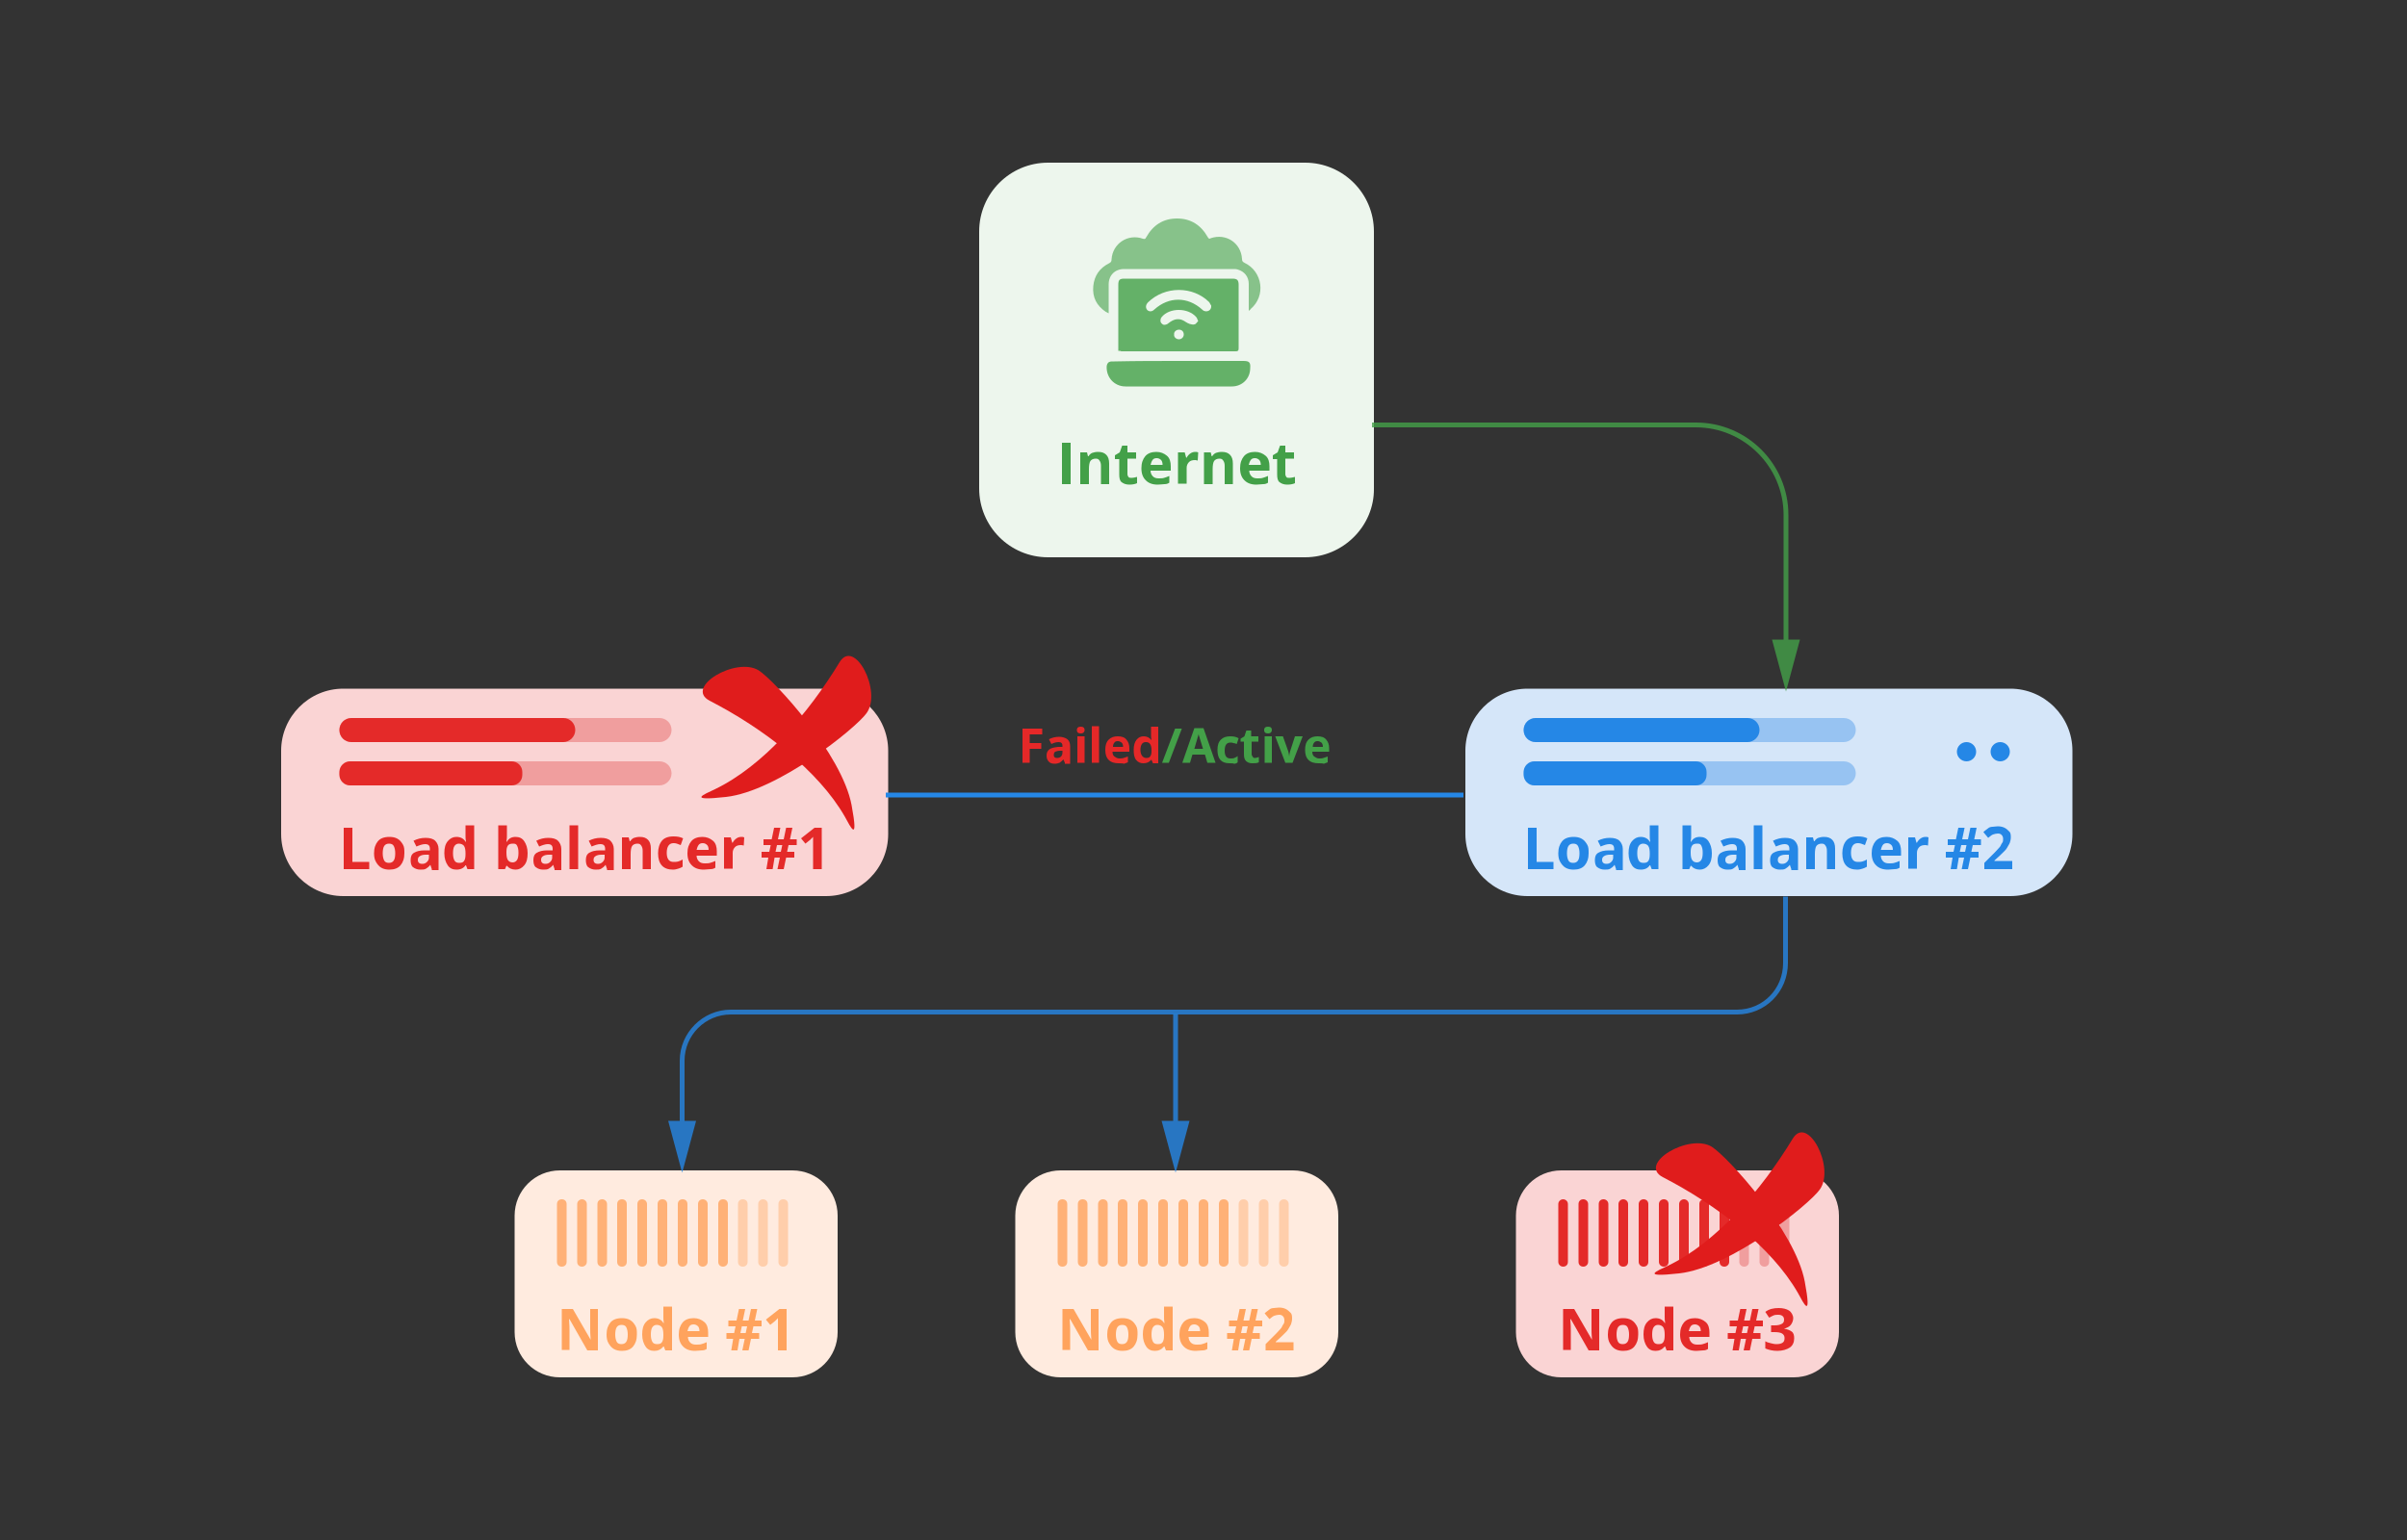
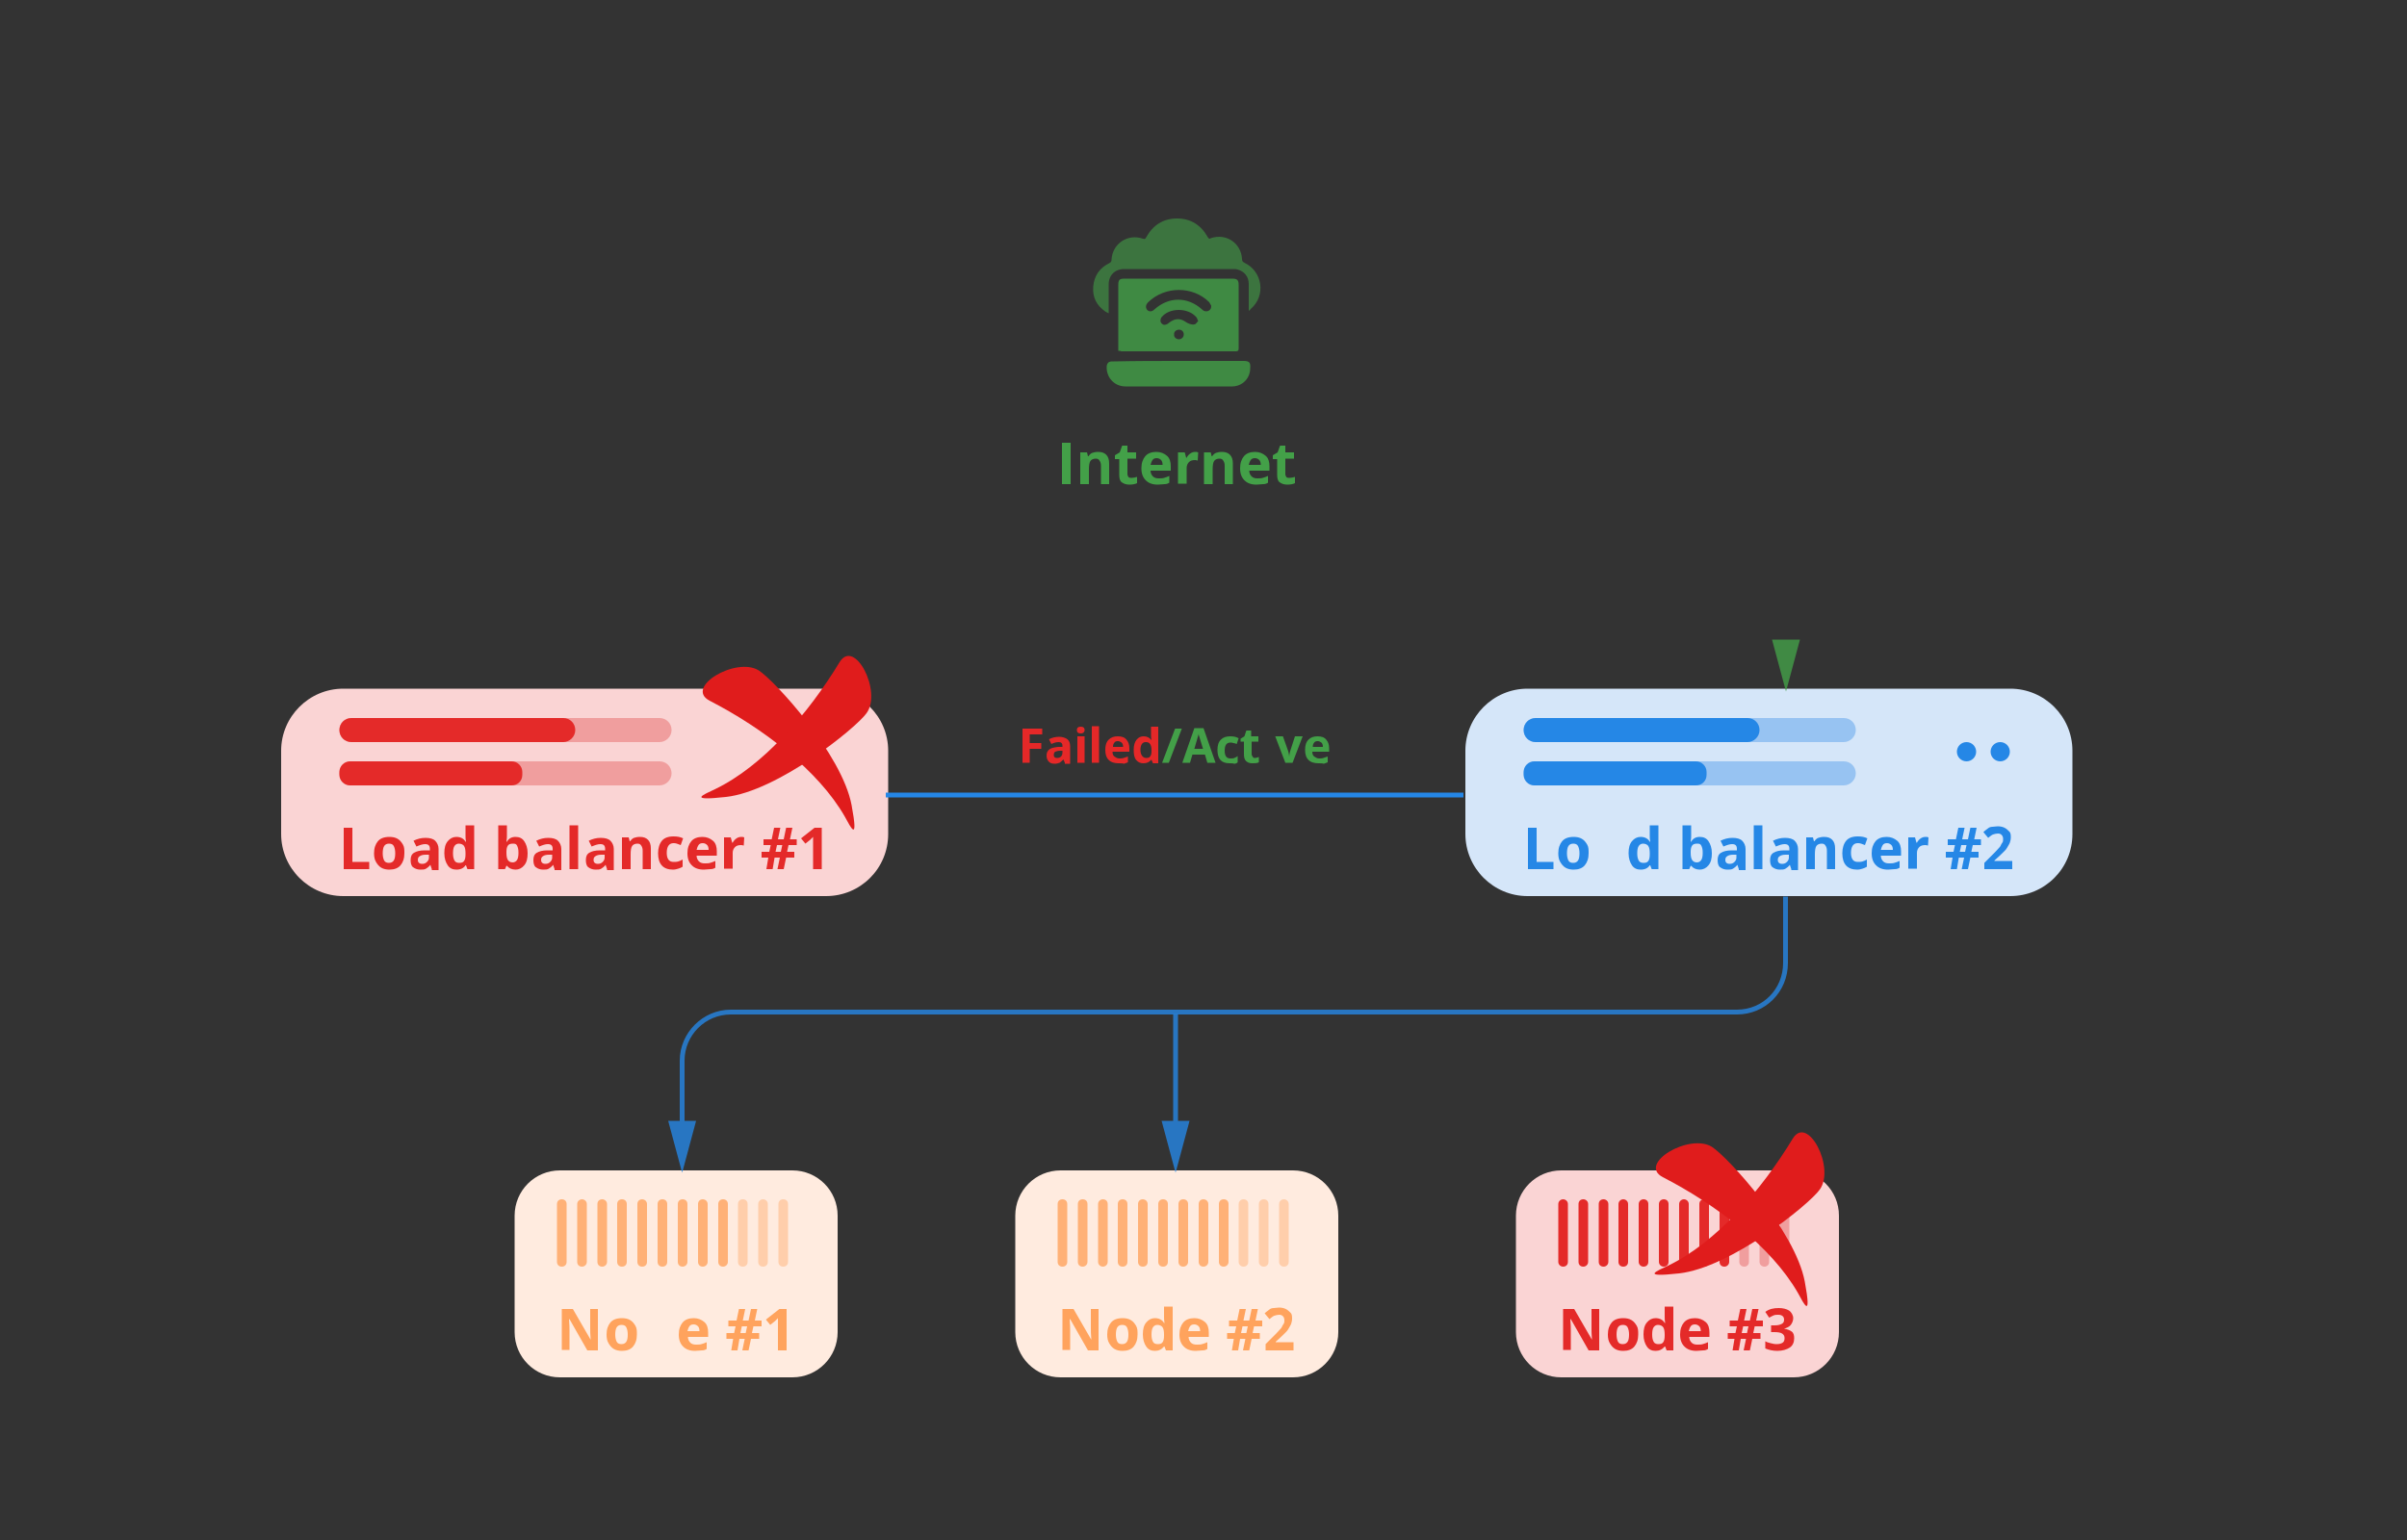
<svg xmlns="http://www.w3.org/2000/svg" version="1.1" id="Layer_1" x="0px" y="0px" viewBox="0 0 500 320" style="enable-background:new 0 0 500 320;" xml:space="preserve">
  <rect x="0" y="0" width="500" height="320" fill="#333333" stroke="none" />
  <style type="text/css">
	.st0{fill:#EDF6ED;}
	.st1{opacity:0.8;fill:#43A048;enable-background:new    ;}
	.st2{opacity:0.6;fill:#43A048;enable-background:new    ;}
	.st3{enable-background:new    ;}
	.st4{fill:#43A048;}
	.st5{fill:#FAD4D4;}
	.st6{fill:#F09E9E;}
	.st7{fill:#E42A29;}
	.st8{fill:#2587E6;}
	.st9{fill:#D5E6F9;}
	.st10{fill:#97C3F2;}
	.st11{fill:#E52828;}
	.st12{fill:#FFEBDF;}
	.st13{fill:#FFA35D;}
	.st14{opacity:0.8;fill:#FFA35D;enable-background:new    ;}
	.st15{opacity:0.4;fill:#FFA35D;enable-background:new    ;}
	.st16{opacity:0.8;enable-background:new    ;}
	.st17{fill:#FFFFFF;}
	.st18{fill:#E01C1C;}
</style>
  <g>
    <g>
-       <path class="st0" d="M271.1,115.8h-53.4c-7.9,0-14.3-6.4-14.3-14.3V48.1c0-7.9,6.4-14.3,14.3-14.3h53.4c7.9,0,14.3,6.4,14.3,14.3    v53.4C285.5,109.3,279,115.8,271.1,115.8z" />
      <g>
        <g>
          <path class="st1" d="M232.3,72.9c0-0.2,0-0.4,0-0.6c0-4.4,0-8.7,0-13.1c0-1.1,0.3-1.3,1.3-1.3c7.5,0,14.9,0,22.4,0      c1,0,1.3,0.3,1.3,1.3c0,4.4,0,8.8,0,13.2c0,0.5-0.2,0.6-0.6,0.6c-7.9,0-15.9,0-23.8,0C232.8,72.9,232.6,72.9,232.3,72.9z       M251.6,63.5c-0.1-0.1-0.2-0.4-0.4-0.7c-3.4-3.4-9.2-3.4-12.7,0c-0.5,0.5-0.6,1.1-0.2,1.6c0.4,0.4,1,0.4,1.5-0.1      c3-2.7,6.9-2.7,9.9,0c0.1,0.1,0.2,0.2,0.4,0.3C250.9,64.9,251.7,64.4,251.6,63.5z M248.9,66.7c-0.2-0.3-0.2-0.6-0.4-0.8      c-1.7-2-5.6-2-7.2,0c-0.2,0.2-0.3,0.7-0.2,1s0.5,0.6,0.7,0.6c0.3,0,0.7-0.1,1-0.4c0.9-0.7,1.8-1,2.8-0.6      c0.5,0.2,0.9,0.6,1.5,0.8c0.3,0.1,0.8,0.2,1,0.1C248.4,67.4,248.6,67,248.9,66.7z M244.9,70.5c0.5,0,1-0.4,1-1s-0.4-1-1-1      s-1.1,0.5-1,1C243.8,70,244.3,70.5,244.9,70.5z" />
          <path class="st2" d="M259.4,64.6c0-2,0-3.8,0-5.6c0-1.5-0.9-2.6-2.3-3c-0.3-0.1-0.6-0.1-0.9-0.1c-7.6,0-15.1,0-22.7,0      c-1.9,0-3.2,1.3-3.2,3.2c0,2,0,3.9,0,6c-0.2-0.1-0.4-0.2-0.6-0.3c-1.9-1.3-2.8-3-2.6-5.3c0.2-2.2,1.3-3.8,3.3-4.8      c0.4-0.2,0.5-0.4,0.5-0.8c0.2-3.3,3.4-5.4,6.5-4.3c0.4,0.1,0.5,0.1,0.7-0.3c1.4-2.5,3.5-3.9,6.4-3.9s5,1.4,6.4,3.9      c0.2,0.3,0.3,0.4,0.6,0.2c3.2-1.1,6.3,1,6.5,4.3c0,0.4,0.1,0.6,0.5,0.8c3.8,1.8,4.5,6.9,1.3,9.6      C259.8,64.3,259.6,64.4,259.4,64.6z" />
          <path class="st1" d="M244.9,75c4.5,0,8.9,0,13.4,0c1.2,0,1.5,0.3,1.4,1.5c0,2.2-1.7,3.8-3.8,3.8c-7.4,0-14.7,0-22.1,0      c-2.4,0-4.1-2-3.9-4.3c0.1-0.5,0.3-0.8,0.9-0.9c0.2,0,0.4,0,0.7,0C236,75,240.4,75,244.9,75z" />
        </g>
        <g class="st3">
          <path class="st4" d="M220.6,100.6V92h1.8v8.6H220.6z" />
          <path class="st4" d="M230.5,100.6h-1.8v-3.8c0-0.5-0.1-0.8-0.3-1.1s-0.4-0.4-0.8-0.4c-0.5,0-0.9,0.2-1.1,0.5s-0.3,0.9-0.3,1.7      v3.1h-1.8V94h1.4l0.2,0.8h0.1c0.2-0.3,0.5-0.6,0.8-0.7s0.7-0.2,1.2-0.2c0.8,0,1.3,0.2,1.7,0.6s0.6,1,0.6,1.8V100.6z" />
          <path class="st4" d="M235.1,99.3c0.3,0,0.7-0.1,1.1-0.2v1.3c-0.4,0.2-1,0.3-1.6,0.3c-0.7,0-1.2-0.2-1.6-0.5s-0.5-0.9-0.5-1.6      v-3.2h-0.9v-0.8l1-0.6l0.5-1.4h1.1V94h1.8v1.3h-1.8v3.2c0,0.3,0.1,0.4,0.2,0.6S234.9,99.3,235.1,99.3z" />
          <path class="st4" d="M240.5,100.7c-1.1,0-1.9-0.3-2.5-0.9s-0.9-1.4-0.9-2.5c0-1.1,0.3-1.9,0.8-2.5s1.3-0.9,2.3-0.9      c0.9,0,1.6,0.3,2.2,0.8s0.8,1.3,0.8,2.2v0.9H239c0,0.5,0.2,0.9,0.5,1.2s0.7,0.4,1.2,0.4c0.4,0,0.8,0,1.1-0.1s0.7-0.2,1.1-0.4      v1.4c-0.3,0.2-0.6,0.3-1,0.3S241.1,100.7,240.5,100.7z M240.3,95.2c-0.4,0-0.7,0.1-0.9,0.4s-0.3,0.6-0.4,1h2.5      c0-0.4-0.1-0.8-0.3-1S240.7,95.2,240.3,95.2z" />
          <path class="st4" d="M248.3,93.9c0.2,0,0.4,0,0.6,0.1l-0.1,1.7c-0.1,0-0.3-0.1-0.5-0.1c-0.6,0-1,0.1-1.3,0.4s-0.5,0.7-0.5,1.2      v3.3h-1.8V94h1.4l0.3,1.1h0.1c0.2-0.4,0.5-0.7,0.8-0.9S247.9,93.9,248.3,93.9z" />
          <path class="st4" d="M256.2,100.6h-1.8v-3.8c0-0.5-0.1-0.8-0.3-1.1s-0.4-0.4-0.8-0.4c-0.5,0-0.9,0.2-1.1,0.5s-0.3,0.9-0.3,1.7      v3.1h-1.8V94h1.4l0.2,0.8h0.1c0.2-0.3,0.5-0.6,0.8-0.7s0.7-0.2,1.2-0.2c0.8,0,1.3,0.2,1.7,0.6s0.6,1,0.6,1.8V100.6z" />
          <path class="st4" d="M261,100.7c-1.1,0-1.9-0.3-2.5-0.9s-0.9-1.4-0.9-2.5c0-1.1,0.3-1.9,0.8-2.5s1.3-0.9,2.3-0.9      c0.9,0,1.6,0.3,2.2,0.8s0.8,1.3,0.8,2.2v0.9h-4.2c0,0.5,0.2,0.9,0.5,1.2s0.7,0.4,1.2,0.4c0.4,0,0.8,0,1.1-0.1s0.7-0.2,1.1-0.4      v1.4c-0.3,0.2-0.6,0.3-1,0.3S261.5,100.7,261,100.7z M260.7,95.2c-0.4,0-0.7,0.1-0.9,0.4s-0.3,0.6-0.4,1h2.5      c0-0.4-0.1-0.8-0.3-1S261.1,95.2,260.7,95.2z" />
          <path class="st4" d="M267.9,99.3c0.3,0,0.7-0.1,1.1-0.2v1.3c-0.4,0.2-1,0.3-1.6,0.3c-0.7,0-1.2-0.2-1.6-0.5s-0.5-0.9-0.5-1.6      v-3.2h-0.9v-0.8l1-0.6l0.5-1.4h1.1V94h1.8v1.3h-1.8v3.2c0,0.3,0.1,0.4,0.2,0.6S267.6,99.3,267.9,99.3z" />
        </g>
      </g>
    </g>
    <g>
      <g>
        <path class="st5" d="M171.6,186.2H71.3c-7.1,0-12.9-5.8-12.9-12.9V156c0-7.1,5.8-12.9,12.9-12.9h100.3c7.1,0,12.9,5.8,12.9,12.9     v17.3C184.5,180.5,178.7,186.2,171.6,186.2z" />
        <path class="st6" d="M137,154.2H73c-1.4,0-2.5-1.1-2.5-2.5l0,0c0-1.4,1.1-2.5,2.5-2.5h64c1.4,0,2.5,1.1,2.5,2.5l0,0     C139.5,153.1,138.3,154.2,137,154.2z" />
        <g class="st3">
          <path class="st7" d="M71.4,180.6V172h1.8v7.1h3.5v1.5H71.4z" />
          <path class="st7" d="M84,177.3c0,1.1-0.3,1.9-0.8,2.5s-1.3,0.9-2.3,0.9c-0.6,0-1.2-0.1-1.7-0.4s-0.8-0.7-1.1-1.2      s-0.4-1.1-0.4-1.8c0-1.1,0.3-1.9,0.8-2.5s1.3-0.9,2.4-0.9c0.6,0,1.2,0.1,1.7,0.4s0.8,0.7,1.1,1.2S84,176.6,84,177.3z       M79.5,177.3c0,0.6,0.1,1.1,0.3,1.5s0.6,0.5,1,0.5c0.5,0,0.8-0.2,1-0.5s0.3-0.8,0.3-1.5c0-0.6-0.1-1.1-0.3-1.5s-0.6-0.5-1-0.5      c-0.5,0-0.8,0.2-1,0.5S79.5,176.7,79.5,177.3z" />
          <path class="st7" d="M89.7,180.6l-0.3-0.9h0c-0.3,0.4-0.6,0.6-0.9,0.8s-0.7,0.2-1.2,0.2c-0.6,0-1.1-0.2-1.5-0.5      s-0.5-0.9-0.5-1.5c0-0.7,0.2-1.2,0.7-1.5s1.2-0.5,2.2-0.5l1.1,0v-0.3c0-0.7-0.3-1-1-1c-0.5,0-1.1,0.2-1.8,0.5l-0.6-1.2      c0.8-0.4,1.6-0.6,2.5-0.6c0.9,0,1.6,0.2,2,0.6s0.7,1,0.7,1.7v4.4H89.7z M89.1,177.6l-0.7,0c-0.5,0-0.9,0.1-1.2,0.3      s-0.4,0.4-0.4,0.8c0,0.5,0.3,0.8,0.9,0.8c0.4,0,0.7-0.1,1-0.4s0.4-0.6,0.4-0.9V177.6z" />
          <path class="st7" d="M94.8,180.7c-0.8,0-1.4-0.3-1.8-0.9s-0.7-1.4-0.7-2.5c0-1.1,0.2-1.9,0.7-2.5s1.1-0.9,1.8-0.9      c0.8,0,1.5,0.3,1.9,1h0.1c-0.1-0.5-0.1-0.9-0.1-1.3v-2.1h1.8v9.1h-1.4l-0.3-0.8h-0.1C96.3,180.4,95.7,180.7,94.8,180.7z       M95.4,179.3c0.5,0,0.8-0.1,1-0.4s0.3-0.7,0.3-1.4v-0.2c0-0.7-0.1-1.2-0.3-1.5s-0.6-0.5-1.1-0.5c-0.4,0-0.7,0.2-0.9,0.5      s-0.3,0.8-0.3,1.5s0.1,1.1,0.3,1.5S95,179.3,95.4,179.3z" />
          <path class="st7" d="M107.1,173.9c0.8,0,1.4,0.3,1.8,0.9s0.7,1.4,0.7,2.5c0,1.1-0.2,1.9-0.7,2.5s-1.1,0.9-1.8,0.9      c-0.8,0-1.4-0.3-1.8-0.8h-0.1l-0.3,0.7h-1.4v-9.1h1.8v2.1c0,0.3,0,0.7-0.1,1.3h0.1C105.7,174.2,106.3,173.9,107.1,173.9z       M106.5,175.3c-0.4,0-0.8,0.1-1,0.4s-0.3,0.7-0.3,1.3v0.2c0,0.7,0.1,1.2,0.3,1.5s0.5,0.5,1,0.5c0.4,0,0.7-0.2,0.9-0.5      s0.3-0.8,0.3-1.5s-0.1-1.1-0.3-1.5S106.9,175.3,106.5,175.3z" />
          <path class="st7" d="M115.2,180.6l-0.3-0.9h0c-0.3,0.4-0.6,0.6-0.9,0.8s-0.7,0.2-1.2,0.2c-0.6,0-1.1-0.2-1.5-0.5      s-0.5-0.9-0.5-1.5c0-0.7,0.2-1.2,0.7-1.5s1.2-0.5,2.2-0.5l1.1,0v-0.3c0-0.7-0.3-1-1-1c-0.5,0-1.1,0.2-1.8,0.5l-0.6-1.2      c0.8-0.4,1.6-0.6,2.5-0.6c0.9,0,1.6,0.2,2,0.6s0.7,1,0.7,1.7v4.4H115.2z M114.7,177.6l-0.7,0c-0.5,0-0.9,0.1-1.2,0.3      s-0.4,0.4-0.4,0.8c0,0.5,0.3,0.8,0.9,0.8c0.4,0,0.7-0.1,1-0.4s0.4-0.6,0.4-0.9V177.6z" />
          <path class="st7" d="M120.1,180.6h-1.8v-9.1h1.8V180.6z" />
          <path class="st7" d="M126.1,180.6l-0.3-0.9h0c-0.3,0.4-0.6,0.6-0.9,0.8s-0.7,0.2-1.2,0.2c-0.6,0-1.1-0.2-1.5-0.5      s-0.5-0.9-0.5-1.5c0-0.7,0.2-1.2,0.7-1.5s1.2-0.5,2.2-0.5l1.1,0v-0.3c0-0.7-0.3-1-1-1c-0.5,0-1.1,0.2-1.8,0.5l-0.6-1.2      c0.8-0.4,1.6-0.6,2.5-0.6c0.9,0,1.6,0.2,2,0.6s0.7,1,0.7,1.7v4.4H126.1z M125.6,177.6l-0.7,0c-0.5,0-0.9,0.1-1.2,0.3      s-0.4,0.4-0.4,0.8c0,0.5,0.3,0.8,0.9,0.8c0.4,0,0.7-0.1,1-0.4s0.4-0.6,0.4-0.9V177.6z" />
          <path class="st7" d="M135.3,180.6h-1.8v-3.8c0-0.5-0.1-0.8-0.3-1.1s-0.4-0.4-0.8-0.4c-0.5,0-0.9,0.2-1.1,0.5s-0.3,0.9-0.3,1.7      v3.1h-1.8V174h1.4l0.2,0.8h0.1c0.2-0.3,0.5-0.6,0.8-0.7s0.7-0.2,1.2-0.2c0.8,0,1.3,0.2,1.7,0.6s0.6,1,0.6,1.8V180.6z" />
          <path class="st7" d="M139.8,180.7c-2,0-3.1-1.1-3.1-3.4c0-1.1,0.3-2,0.8-2.6s1.3-0.9,2.4-0.9c0.8,0,1.4,0.1,2,0.4l-0.5,1.4      c-0.3-0.1-0.5-0.2-0.8-0.3s-0.5-0.1-0.7-0.1c-0.9,0-1.4,0.7-1.4,2c0,1.3,0.5,1.9,1.4,1.9c0.3,0,0.7,0,1-0.1s0.6-0.2,0.9-0.4v1.5      c-0.3,0.2-0.6,0.3-0.9,0.4S140.2,180.7,139.8,180.7z" />
          <path class="st7" d="M146.2,180.7c-1.1,0-1.9-0.3-2.5-0.9s-0.9-1.4-0.9-2.5c0-1.1,0.3-1.9,0.8-2.5s1.3-0.9,2.3-0.9      c0.9,0,1.6,0.3,2.2,0.8s0.8,1.3,0.8,2.2v0.9h-4.2c0,0.5,0.2,0.9,0.5,1.2s0.7,0.4,1.2,0.4c0.4,0,0.8,0,1.1-0.1s0.7-0.2,1.1-0.4      v1.4c-0.3,0.2-0.6,0.3-1,0.3S146.7,180.7,146.2,180.7z M146,175.2c-0.4,0-0.7,0.1-0.9,0.4s-0.3,0.6-0.4,1h2.5      c0-0.4-0.1-0.8-0.3-1S146.4,175.2,146,175.2z" />
          <path class="st7" d="M154,173.9c0.2,0,0.4,0,0.6,0.1l-0.1,1.7c-0.1,0-0.3-0.1-0.5-0.1c-0.6,0-1,0.1-1.3,0.4s-0.5,0.7-0.5,1.2      v3.3h-1.8V174h1.4l0.3,1.1h0.1c0.2-0.4,0.5-0.7,0.8-0.9S153.6,173.9,154,173.9z" />
-           <path class="st7" d="M163.8,175.6l-0.3,1.4h1.5v1.2h-1.7l-0.5,2.4h-1.3l0.5-2.4h-1.1l-0.4,2.4h-1.3l0.4-2.4h-1.4V177h1.6      l0.3-1.4h-1.5v-1.2h1.7l0.5-2.4h1.3l-0.5,2.4h1.2l0.5-2.4h1.3l-0.5,2.4h1.4v1.2H163.8z M161.1,177h1.1l0.3-1.4h-1.1L161.1,177z" />
+           <path class="st7" d="M163.8,175.6l-0.3,1.4h1.5v1.2h-1.7l-0.5,2.4h-1.3l0.5-2.4h-1.1l-0.4,2.4h-1.3l0.4-2.4h-1.4V177h1.6      l0.3-1.4h-1.5v-1.2h1.7l0.5-2.4h1.3l-0.5,2.4h1.2l0.5-2.4h1.3l-0.5,2.4h1.4v1.2H163.8M161.1,177h1.1l0.3-1.4h-1.1L161.1,177z" />
          <path class="st7" d="M170.7,180.6h-1.8v-5l0-0.8l0-0.9c-0.3,0.3-0.5,0.5-0.6,0.6l-1,0.8l-0.9-1.1l2.8-2.2h1.5V180.6z" />
        </g>
        <path class="st7" d="M117,154.2H73c-1.4,0-2.5-1.1-2.5-2.5l0,0c0-1.4,1.1-2.5,2.5-2.5h44c1.4,0,2.5,1.1,2.5,2.5l0,0     C119.5,153.1,118.3,154.2,117,154.2z" />
        <path class="st6" d="M137,163.2H73c-1.4,0-2.5-1.1-2.5-2.5l0,0c0-1.4,1.1-2.5,2.5-2.5h64c1.4,0,2.5,1.1,2.5,2.5l0,0     C139.5,162.1,138.3,163.2,137,163.2z" />
        <path class="st7" d="M106.3,163.2H72.7c-1.2,0-2.2-1-2.2-2.2v-0.6c0-1.2,1-2.2,2.2-2.2h33.6c1.2,0,2.2,1,2.2,2.2v0.6     C108.5,162.3,107.5,163.2,106.3,163.2z" />
        <circle class="st8" cx="169.5" cy="156.2" r="2" />
        <circle class="st8" cx="162.5" cy="156.2" r="2" />
      </g>
      <g>
        <path class="st9" d="M417.6,186.2H317.3c-7.1,0-12.9-5.8-12.9-12.9V156c0-7.1,5.8-12.9,12.9-12.9h100.3c7.1,0,12.9,5.8,12.9,12.9     v17.3C430.5,180.5,424.7,186.2,417.6,186.2z" />
        <path class="st10" d="M383,154.2h-64c-1.4,0-2.5-1.1-2.5-2.5l0,0c0-1.4,1.1-2.5,2.5-2.5h64c1.4,0,2.5,1.1,2.5,2.5l0,0     C385.5,153.1,384.3,154.2,383,154.2z" />
        <g class="st3">
          <path class="st8" d="M317.4,180.6V172h1.8v7.1h3.5v1.5H317.4z" />
          <path class="st8" d="M330,177.3c0,1.1-0.3,1.9-0.8,2.5s-1.3,0.9-2.3,0.9c-0.6,0-1.2-0.1-1.7-0.4s-0.8-0.7-1.1-1.2      s-0.4-1.1-0.4-1.8c0-1.1,0.3-1.9,0.8-2.5s1.3-0.9,2.4-0.9c0.6,0,1.2,0.1,1.7,0.4s0.8,0.7,1.1,1.2S330,176.6,330,177.3z       M325.5,177.3c0,0.6,0.1,1.1,0.3,1.5s0.6,0.5,1,0.5c0.5,0,0.8-0.2,1-0.5s0.3-0.8,0.3-1.5c0-0.6-0.1-1.1-0.3-1.5s-0.6-0.5-1-0.5      c-0.5,0-0.8,0.2-1,0.5S325.5,176.7,325.5,177.3z" />
-           <path class="st8" d="M335.7,180.6l-0.3-0.9h0c-0.3,0.4-0.6,0.6-0.9,0.8s-0.7,0.2-1.2,0.2c-0.6,0-1.1-0.2-1.5-0.5      s-0.5-0.9-0.5-1.5c0-0.7,0.2-1.2,0.7-1.5s1.2-0.5,2.2-0.5l1.1,0v-0.3c0-0.7-0.3-1-1-1c-0.5,0-1.1,0.2-1.8,0.5l-0.6-1.2      c0.8-0.4,1.6-0.6,2.5-0.6c0.9,0,1.6,0.2,2,0.6s0.7,1,0.7,1.7v4.4H335.7z M335.1,177.6l-0.7,0c-0.5,0-0.9,0.1-1.2,0.3      s-0.4,0.4-0.4,0.8c0,0.5,0.3,0.8,0.9,0.8c0.4,0,0.7-0.1,1-0.4s0.4-0.6,0.4-0.9V177.6z" />
          <path class="st8" d="M340.8,180.7c-0.8,0-1.4-0.3-1.8-0.9s-0.7-1.4-0.7-2.5c0-1.1,0.2-1.9,0.7-2.5s1.1-0.9,1.8-0.9      c0.8,0,1.5,0.3,1.9,1h0.1c-0.1-0.5-0.1-0.9-0.1-1.3v-2.1h1.8v9.1h-1.4l-0.3-0.8h-0.1C342.3,180.4,341.7,180.7,340.8,180.7z       M341.4,179.3c0.5,0,0.8-0.1,1-0.4s0.3-0.7,0.3-1.4v-0.2c0-0.7-0.1-1.2-0.3-1.5s-0.6-0.5-1.1-0.5c-0.4,0-0.7,0.2-0.9,0.5      s-0.3,0.8-0.3,1.5s0.1,1.1,0.3,1.5S341,179.3,341.4,179.3z" />
          <path class="st8" d="M353.1,173.9c0.8,0,1.4,0.3,1.8,0.9s0.7,1.4,0.7,2.5c0,1.1-0.2,1.9-0.7,2.5s-1.1,0.9-1.8,0.9      c-0.8,0-1.4-0.3-1.8-0.8h-0.1l-0.3,0.7h-1.4v-9.1h1.8v2.1c0,0.3,0,0.7-0.1,1.3h0.1C351.7,174.2,352.3,173.9,353.1,173.9z       M352.5,175.3c-0.4,0-0.8,0.1-1,0.4s-0.3,0.7-0.3,1.3v0.2c0,0.7,0.1,1.2,0.3,1.5s0.5,0.5,1,0.5c0.4,0,0.7-0.2,0.9-0.5      s0.3-0.8,0.3-1.5s-0.1-1.1-0.3-1.5S352.9,175.3,352.5,175.3z" />
          <path class="st8" d="M361.2,180.6l-0.3-0.9h0c-0.3,0.4-0.6,0.6-0.9,0.8s-0.7,0.2-1.2,0.2c-0.6,0-1.1-0.2-1.5-0.5      s-0.5-0.9-0.5-1.5c0-0.7,0.2-1.2,0.7-1.5s1.2-0.5,2.2-0.5l1.1,0v-0.3c0-0.7-0.3-1-1-1c-0.5,0-1.1,0.2-1.8,0.5l-0.6-1.2      c0.8-0.4,1.6-0.6,2.5-0.6c0.9,0,1.6,0.2,2,0.6s0.7,1,0.7,1.7v4.4H361.2z M360.7,177.6l-0.7,0c-0.5,0-0.9,0.1-1.2,0.3      s-0.4,0.4-0.4,0.8c0,0.5,0.3,0.8,0.9,0.8c0.4,0,0.7-0.1,1-0.4s0.4-0.6,0.4-0.9V177.6z" />
          <path class="st8" d="M366.1,180.6h-1.8v-9.1h1.8V180.6z" />
          <path class="st8" d="M372.1,180.6l-0.3-0.9h0c-0.3,0.4-0.6,0.6-0.9,0.8s-0.7,0.2-1.2,0.2c-0.6,0-1.1-0.2-1.5-0.5      s-0.5-0.9-0.5-1.5c0-0.7,0.2-1.2,0.7-1.5s1.2-0.5,2.2-0.5l1.1,0v-0.3c0-0.7-0.3-1-1-1c-0.5,0-1.1,0.2-1.8,0.5l-0.6-1.2      c0.8-0.4,1.6-0.6,2.5-0.6c0.9,0,1.6,0.2,2,0.6s0.7,1,0.7,1.7v4.4H372.1z M371.6,177.6l-0.7,0c-0.5,0-0.9,0.1-1.2,0.3      s-0.4,0.4-0.4,0.8c0,0.5,0.3,0.8,0.9,0.8c0.4,0,0.7-0.1,1-0.4s0.4-0.6,0.4-0.9V177.6z" />
          <path class="st8" d="M381.3,180.6h-1.8v-3.8c0-0.5-0.1-0.8-0.3-1.1s-0.4-0.4-0.8-0.4c-0.5,0-0.9,0.2-1.1,0.5s-0.3,0.9-0.3,1.7      v3.1h-1.8V174h1.4l0.2,0.8h0.1c0.2-0.3,0.5-0.6,0.8-0.7s0.7-0.2,1.2-0.2c0.8,0,1.3,0.2,1.7,0.6s0.6,1,0.6,1.8V180.6z" />
          <path class="st8" d="M385.8,180.7c-2,0-3.1-1.1-3.1-3.4c0-1.1,0.3-2,0.8-2.6s1.3-0.9,2.4-0.9c0.8,0,1.4,0.1,2,0.4l-0.5,1.4      c-0.3-0.1-0.5-0.2-0.8-0.3s-0.5-0.1-0.7-0.1c-0.9,0-1.4,0.7-1.4,2c0,1.3,0.5,1.9,1.4,1.9c0.3,0,0.7,0,1-0.1s0.6-0.2,0.9-0.4v1.5      c-0.3,0.2-0.6,0.3-0.9,0.4S386.2,180.7,385.8,180.7z" />
          <path class="st8" d="M392.2,180.7c-1.1,0-1.9-0.3-2.5-0.9s-0.9-1.4-0.9-2.5c0-1.1,0.3-1.9,0.8-2.5s1.3-0.9,2.3-0.9      c0.9,0,1.6,0.3,2.2,0.8s0.8,1.3,0.8,2.2v0.9h-4.2c0,0.5,0.2,0.9,0.5,1.2s0.7,0.4,1.2,0.4c0.4,0,0.8,0,1.1-0.1s0.7-0.2,1.1-0.4      v1.4c-0.3,0.2-0.6,0.3-1,0.3S392.7,180.7,392.2,180.7z M392,175.2c-0.4,0-0.7,0.1-0.9,0.4s-0.3,0.6-0.4,1h2.5      c0-0.4-0.1-0.8-0.3-1S392.4,175.2,392,175.2z" />
          <path class="st8" d="M400,173.9c0.2,0,0.4,0,0.6,0.1l-0.1,1.7c-0.1,0-0.3-0.1-0.5-0.1c-0.6,0-1,0.1-1.3,0.4s-0.5,0.7-0.5,1.2      v3.3h-1.8V174h1.4l0.3,1.1h0.1c0.2-0.4,0.5-0.7,0.8-0.9S399.6,173.9,400,173.9z" />
          <path class="st8" d="M409.8,175.6l-0.3,1.4h1.5v1.2h-1.7l-0.5,2.4h-1.3l0.5-2.4h-1.1l-0.4,2.4h-1.3l0.4-2.4h-1.4V177h1.6      l0.3-1.4h-1.5v-1.2h1.7l0.5-2.4h1.3l-0.5,2.4h1.2l0.5-2.4h1.3l-0.5,2.4h1.4v1.2H409.8z M407.1,177h1.1l0.3-1.4h-1.1L407.1,177z" />
          <path class="st8" d="M418.2,180.6h-6v-1.3l2.2-2.2c0.6-0.7,1.1-1.1,1.2-1.4s0.3-0.5,0.4-0.7s0.1-0.4,0.1-0.7      c0-0.3-0.1-0.6-0.3-0.8s-0.4-0.3-0.8-0.3c-0.3,0-0.7,0.1-1,0.2s-0.6,0.4-1,0.7l-1-1.2c0.4-0.4,0.8-0.6,1-0.8s0.6-0.3,0.9-0.3      s0.7-0.1,1.1-0.1c0.5,0,1,0.1,1.4,0.3s0.7,0.5,1,0.8s0.3,0.8,0.3,1.2c0,0.4-0.1,0.8-0.2,1.1s-0.4,0.7-0.6,1.1s-0.8,0.9-1.5,1.6      l-1.1,1v0.1h3.7V180.6z" />
        </g>
        <path class="st8" d="M363,154.2h-44c-1.4,0-2.5-1.1-2.5-2.5l0,0c0-1.4,1.1-2.5,2.5-2.5h44c1.4,0,2.5,1.1,2.5,2.5l0,0     C365.5,153.1,364.3,154.2,363,154.2z" />
        <path class="st10" d="M383,163.2h-64c-1.4,0-2.5-1.1-2.5-2.5l0,0c0-1.4,1.1-2.5,2.5-2.5h64c1.4,0,2.5,1.1,2.5,2.5l0,0     C385.5,162.1,384.3,163.2,383,163.2z" />
        <path class="st8" d="M352.3,163.2h-33.6c-1.2,0-2.2-1-2.2-2.2v-0.6c0-1.2,1-2.2,2.2-2.2h33.6c1.2,0,2.2,1,2.2,2.2v0.6     C354.5,162.3,353.5,163.2,352.3,163.2z" />
        <circle class="st8" cx="415.5" cy="156.2" r="2" />
        <circle class="st8" cx="408.5" cy="156.2" r="2" />
      </g>
    </g>
    <g class="st3">
      <path class="st11" d="M213.9,158.5h-1.5v-7.1h4.1v1.2h-2.6v1.8h2.4v1.2h-2.4V158.5z" />
      <path class="st11" d="M221.2,158.5l-0.3-0.7h0c-0.3,0.3-0.5,0.5-0.8,0.7c-0.3,0.1-0.6,0.2-1,0.2c-0.5,0-0.9-0.1-1.2-0.4    c-0.3-0.3-0.5-0.7-0.5-1.3c0-0.6,0.2-1,0.6-1.3c0.4-0.3,1-0.4,1.8-0.5l0.9,0v-0.2c0-0.6-0.3-0.8-0.8-0.8c-0.4,0-0.9,0.1-1.5,0.4    l-0.5-1c0.6-0.3,1.3-0.5,2.1-0.5c0.7,0,1.3,0.2,1.7,0.5s0.6,0.8,0.6,1.5v3.6H221.2z M220.8,156l-0.6,0c-0.4,0-0.8,0.1-1,0.2    c-0.2,0.1-0.3,0.4-0.3,0.7c0,0.4,0.2,0.6,0.7,0.6c0.3,0,0.6-0.1,0.8-0.3c0.2-0.2,0.3-0.5,0.3-0.8V156z" />
      <path class="st11" d="M223.7,151.7c0-0.5,0.3-0.7,0.8-0.7c0.5,0,0.8,0.2,0.8,0.7c0,0.2-0.1,0.4-0.2,0.5c-0.1,0.1-0.3,0.2-0.6,0.2    C224,152.4,223.7,152.2,223.7,151.7z M225.3,158.5h-1.5v-5.5h1.5V158.5z" />
      <path class="st11" d="M228.3,158.5h-1.5v-7.6h1.5V158.5z" />
      <path class="st11" d="M232.4,158.6c-0.9,0-1.6-0.2-2.1-0.7c-0.5-0.5-0.7-1.2-0.7-2.1c0-0.9,0.2-1.6,0.7-2.1    c0.5-0.5,1.1-0.7,1.9-0.7c0.8,0,1.4,0.2,1.8,0.7s0.6,1,0.6,1.8v0.7h-3.5c0,0.4,0.1,0.8,0.4,1s0.6,0.4,1,0.4c0.3,0,0.6,0,0.9-0.1    s0.6-0.2,0.9-0.3v1.2c-0.3,0.1-0.5,0.2-0.8,0.3C233.2,158.6,232.8,158.6,232.4,158.6z M232.2,154c-0.3,0-0.6,0.1-0.7,0.3    c-0.2,0.2-0.3,0.5-0.3,0.9h2.1c0-0.4-0.1-0.7-0.3-0.9C232.7,154.1,232.5,154,232.2,154z" />
      <path class="st11" d="M237.5,158.6c-0.6,0-1.1-0.2-1.5-0.7s-0.5-1.2-0.5-2.1c0-0.9,0.2-1.6,0.6-2.1c0.4-0.5,0.9-0.7,1.5-0.7    c0.7,0,1.2,0.3,1.6,0.8h0c-0.1-0.4-0.1-0.8-0.1-1.1v-1.7h1.5v7.6h-1.1l-0.3-0.7h-0.1C238.7,158.4,238.2,158.6,237.5,158.6z     M238.1,157.5c0.4,0,0.7-0.1,0.8-0.3c0.2-0.2,0.3-0.6,0.3-1.1v-0.2c0-0.6-0.1-1-0.3-1.3s-0.5-0.4-0.9-0.4c-0.3,0-0.6,0.1-0.8,0.4    c-0.2,0.3-0.3,0.7-0.3,1.2s0.1,0.9,0.3,1.2C237.4,157.3,237.7,157.5,238.1,157.5z" />
    </g>
    <g class="st3">
      <path class="st4" d="M245.5,151.4l-2.7,7.1h-1.4l2.7-7.1H245.5z" />
      <path class="st4" d="M250.8,158.5l-0.5-1.7h-2.6l-0.5,1.7h-1.6l2.5-7.2h1.9l2.5,7.2H250.8z M249.9,155.6c-0.5-1.5-0.7-2.4-0.8-2.6    s-0.1-0.4-0.1-0.5c-0.1,0.4-0.4,1.4-0.9,3.1H249.9z" />
      <path class="st4" d="M255.4,158.6c-1.7,0-2.5-0.9-2.5-2.8c0-0.9,0.2-1.6,0.7-2.1c0.5-0.5,1.1-0.7,2-0.7c0.6,0,1.2,0.1,1.7,0.4    l-0.4,1.2c-0.2-0.1-0.5-0.2-0.7-0.2c-0.2-0.1-0.4-0.1-0.6-0.1c-0.8,0-1.2,0.5-1.2,1.7c0,1.1,0.4,1.6,1.2,1.6c0.3,0,0.6,0,0.8-0.1    c0.2-0.1,0.5-0.2,0.7-0.4v1.3c-0.2,0.2-0.5,0.3-0.7,0.3C256.1,158.6,255.8,158.6,255.4,158.6z" />
      <path class="st4" d="M260.6,157.5c0.3,0,0.6-0.1,0.9-0.2v1.1c-0.4,0.2-0.8,0.2-1.4,0.2c-0.6,0-1-0.2-1.3-0.5    c-0.3-0.3-0.4-0.8-0.4-1.4v-2.6h-0.7v-0.6l0.8-0.5l0.4-1.2h1v1.2h1.5v1.1H260v2.6c0,0.2,0.1,0.4,0.2,0.5    C260.3,157.4,260.4,157.5,260.6,157.5z" />
-       <path class="st4" d="M262.6,151.7c0-0.5,0.3-0.7,0.8-0.7c0.5,0,0.8,0.2,0.8,0.7c0,0.2-0.1,0.4-0.2,0.5c-0.1,0.1-0.3,0.2-0.6,0.2    C262.9,152.4,262.6,152.2,262.6,151.7z M264.2,158.5h-1.5v-5.5h1.5V158.5z" />
      <path class="st4" d="M267,158.5l-2.1-5.5h1.6l1.1,3.1c0.1,0.4,0.2,0.8,0.2,1.1h0c0-0.3,0.1-0.7,0.2-1.1l1-3.1h1.6l-2.1,5.5H267z" />
      <path class="st4" d="M273.9,158.6c-0.9,0-1.6-0.2-2.1-0.7c-0.5-0.5-0.7-1.2-0.7-2.1c0-0.9,0.2-1.6,0.7-2.1    c0.5-0.5,1.1-0.7,1.9-0.7c0.8,0,1.4,0.2,1.8,0.7s0.6,1,0.6,1.8v0.7h-3.5c0,0.4,0.1,0.8,0.4,1s0.6,0.4,1,0.4c0.3,0,0.6,0,0.9-0.1    s0.6-0.2,0.9-0.3v1.2c-0.3,0.1-0.5,0.2-0.8,0.3C274.7,158.6,274.3,158.6,273.9,158.6z M273.7,154c-0.3,0-0.6,0.1-0.7,0.3    c-0.2,0.2-0.3,0.5-0.3,0.9h2.1c0-0.4-0.1-0.7-0.3-0.9C274.2,154.1,274,154,273.7,154z" />
    </g>
    <rect x="184" y="164.7" class="st8" width="120" height="1" />
    <g>
      <g>
        <g>
          <g>
            <g>
              <path class="st12" d="M164.6,286.2h-48.3c-5.2,0-9.4-4.2-9.4-9.4v-24.2c0-5.2,4.2-9.4,9.4-9.4h48.3c5.2,0,9.4,4.2,9.4,9.4        v24.2C174,282,169.8,286.2,164.6,286.2z" />
              <g class="st3">
                <path class="st13" d="M124.4,280.6H122l-3.7-6.5h-0.1c0.1,1.1,0.1,2,0.1,2.4v4h-1.6V272h2.3l3.7,6.4h0         c-0.1-1.1-0.1-1.9-0.1-2.4V272h1.6V280.6z" />
                <path class="st13" d="M132.3,277.3c0,1.1-0.3,1.9-0.8,2.5s-1.3,0.9-2.3,0.9c-0.6,0-1.2-0.1-1.7-0.4s-0.8-0.7-1.1-1.2         s-0.4-1.1-0.4-1.8c0-1.1,0.3-1.9,0.8-2.5s1.3-0.9,2.4-0.9c0.6,0,1.2,0.1,1.7,0.4s0.8,0.7,1.1,1.2S132.3,276.6,132.3,277.3z          M127.8,277.3c0,0.6,0.1,1.1,0.3,1.5s0.6,0.5,1,0.5c0.5,0,0.8-0.2,1-0.5s0.3-0.8,0.3-1.5c0-0.6-0.1-1.1-0.3-1.5         s-0.6-0.5-1-0.5c-0.5,0-0.8,0.2-1,0.5S127.8,276.7,127.8,277.3z" />
-                 <path class="st13" d="M135.9,280.7c-0.8,0-1.4-0.3-1.8-0.9s-0.7-1.4-0.7-2.5c0-1.1,0.2-1.9,0.7-2.5s1.1-0.9,1.8-0.9         c0.8,0,1.5,0.3,1.9,1h0.1c-0.1-0.5-0.1-0.9-0.1-1.3v-2.1h1.8v9.1h-1.4l-0.3-0.8h-0.1C137.3,280.4,136.7,280.7,135.9,280.7z          M136.5,279.3c0.5,0,0.8-0.1,1-0.4s0.3-0.7,0.3-1.4v-0.2c0-0.7-0.1-1.2-0.3-1.5s-0.6-0.5-1.1-0.5c-0.4,0-0.7,0.2-0.9,0.5         s-0.3,0.8-0.3,1.5s0.1,1.1,0.3,1.5S136.1,279.3,136.5,279.3z" />
                <path class="st13" d="M144.4,280.7c-1.1,0-1.9-0.3-2.5-0.9s-0.9-1.4-0.9-2.5c0-1.1,0.3-1.9,0.8-2.5s1.3-0.9,2.3-0.9         c0.9,0,1.6,0.3,2.2,0.8s0.8,1.3,0.8,2.2v0.9h-4.2c0,0.5,0.2,0.9,0.5,1.2s0.7,0.4,1.2,0.4c0.4,0,0.8,0,1.1-0.1         s0.7-0.2,1.1-0.4v1.4c-0.3,0.2-0.6,0.3-1,0.3S144.9,280.7,144.4,280.7z M144.1,275.2c-0.4,0-0.7,0.1-0.9,0.4s-0.3,0.6-0.4,1         h2.5c0-0.4-0.1-0.8-0.3-1S144.5,275.2,144.1,275.2z" />
                <path class="st13" d="M156.5,275.6l-0.3,1.4h1.5v1.2H156l-0.5,2.4h-1.3l0.5-2.4h-1.1l-0.4,2.4h-1.3l0.4-2.4h-1.4V277h1.6         l0.3-1.4h-1.5v-1.2h1.7l0.5-2.4h1.3l-0.5,2.4h1.2l0.5-2.4h1.3l-0.5,2.4h1.4v1.2H156.5z M153.8,277h1.1l0.3-1.4h-1.1         L153.8,277z" />
                <path class="st13" d="M163.4,280.6h-1.8v-5l0-0.8l0-0.9c-0.3,0.3-0.5,0.5-0.6,0.6l-1,0.8l-0.9-1.1l2.8-2.2h1.5V280.6z" />
              </g>
            </g>
          </g>
        </g>
        <g>
          <path class="st14" d="M116.7,263.2L116.7,263.2c-0.6,0-1-0.4-1-1v-12c0-0.6,0.4-1,1-1l0,0c0.6,0,1,0.4,1,1v12      C117.7,262.8,117.3,263.2,116.7,263.2z" />
          <path class="st14" d="M120.9,263.2L120.9,263.2c-0.6,0-1-0.4-1-1v-12c0-0.6,0.5-1,1-1l0,0c0.5,0,1,0.4,1,1v12      C121.9,262.8,121.4,263.2,120.9,263.2z" />
          <path class="st14" d="M125.1,263.2L125.1,263.2c-0.6,0-1-0.4-1-1v-12c0-0.6,0.4-1,1-1l0,0c0.5,0,1,0.4,1,1v12      C126.1,262.8,125.6,263.2,125.1,263.2z" />
          <path class="st14" d="M129.2,263.2L129.2,263.2c-0.6,0-1-0.4-1-1v-12c0-0.6,0.4-1,1-1l0,0c0.6,0,1,0.4,1,1v12      C130.2,262.8,129.8,263.2,129.2,263.2z" />
          <path class="st14" d="M133.4,263.2L133.4,263.2c-0.6,0-1-0.4-1-1v-12c0-0.6,0.4-1,1-1l0,0c0.5,0,1,0.4,1,1v12      C134.4,262.8,134,263.2,133.4,263.2z" />
          <path class="st14" d="M137.6,263.2L137.6,263.2c-0.6,0-1-0.4-1-1v-12c0-0.6,0.4-1,1-1l0,0c0.6,0,1,0.4,1,1v12      C138.6,262.8,138.2,263.2,137.6,263.2z" />
          <path class="st14" d="M141.8,263.2L141.8,263.2c-0.6,0-1-0.4-1-1v-12c0-0.6,0.4-1,1-1l0,0c0.6,0,1,0.4,1,1v12      C142.8,262.8,142.3,263.2,141.8,263.2z" />
          <path class="st14" d="M146,263.2L146,263.2c-0.6,0-1-0.4-1-1v-12c0-0.6,0.4-1,1-1l0,0c0.5,0,1,0.4,1,1v12      C147,262.8,146.5,263.2,146,263.2z" />
          <path class="st14" d="M150.2,263.2L150.2,263.2c-0.6,0-1-0.4-1-1v-12c0-0.6,0.4-1,1-1l0,0c0.6,0,1,0.4,1,1v12      C151.2,262.8,150.7,263.2,150.2,263.2z" />
          <path class="st15" d="M154.3,263.2L154.3,263.2c-0.6,0-1-0.4-1-1v-12c0-0.6,0.4-1,1-1l0,0c0.6,0,1,0.4,1,1v12      C155.3,262.8,154.9,263.2,154.3,263.2z" />
          <path class="st15" d="M158.5,263.2L158.5,263.2c-0.6,0-1-0.4-1-1v-12c0-0.6,0.5-1,1-1l0,0c0.5,0,1,0.4,1,1v12      C159.5,262.8,159.1,263.2,158.5,263.2z" />
          <path class="st15" d="M162.7,263.2L162.7,263.2c-0.6,0-1-0.4-1-1v-12c0-0.6,0.4-1,1-1l0,0c0.6,0,1,0.4,1,1v12      C163.7,262.8,163.3,263.2,162.7,263.2z" />
        </g>
      </g>
      <g>
        <g>
          <g>
            <g>
              <path class="st12" d="M268.6,286.2h-48.3c-5.2,0-9.4-4.2-9.4-9.4v-24.2c0-5.2,4.2-9.4,9.4-9.4h48.3c5.2,0,9.4,4.2,9.4,9.4        v24.2C278,282,273.8,286.2,268.6,286.2z" />
              <g class="st3">
                <path class="st13" d="M228.4,280.6H226l-3.7-6.5h-0.1c0.1,1.1,0.1,2,0.1,2.4v4h-1.6V272h2.3l3.7,6.4h0         c-0.1-1.1-0.1-1.9-0.1-2.4V272h1.6V280.6z" />
                <path class="st13" d="M236.3,277.3c0,1.1-0.3,1.9-0.8,2.5s-1.3,0.9-2.3,0.9c-0.6,0-1.2-0.1-1.7-0.4s-0.8-0.7-1.1-1.2         s-0.4-1.1-0.4-1.8c0-1.1,0.3-1.9,0.8-2.5s1.3-0.9,2.4-0.9c0.6,0,1.2,0.1,1.7,0.4s0.8,0.7,1.1,1.2S236.3,276.6,236.3,277.3z          M231.8,277.3c0,0.6,0.1,1.1,0.3,1.5s0.6,0.5,1,0.5c0.5,0,0.8-0.2,1-0.5s0.3-0.8,0.3-1.5c0-0.6-0.1-1.1-0.3-1.5         s-0.6-0.5-1-0.5c-0.5,0-0.8,0.2-1,0.5S231.8,276.7,231.8,277.3z" />
                <path class="st13" d="M239.9,280.7c-0.8,0-1.4-0.3-1.8-0.9s-0.7-1.4-0.7-2.5c0-1.1,0.2-1.9,0.7-2.5s1.1-0.9,1.8-0.9         c0.8,0,1.5,0.3,1.9,1h0.1c-0.1-0.5-0.1-0.9-0.1-1.3v-2.1h1.8v9.1h-1.4l-0.3-0.8h-0.1C241.3,280.4,240.7,280.7,239.9,280.7z          M240.5,279.3c0.5,0,0.8-0.1,1-0.4s0.3-0.7,0.3-1.4v-0.2c0-0.7-0.1-1.2-0.3-1.5s-0.6-0.5-1.1-0.5c-0.4,0-0.7,0.2-0.9,0.5         s-0.3,0.8-0.3,1.5s0.1,1.1,0.3,1.5S240.1,279.3,240.5,279.3z" />
                <path class="st13" d="M248.4,280.7c-1.1,0-1.9-0.3-2.5-0.9s-0.9-1.4-0.9-2.5c0-1.1,0.3-1.9,0.8-2.5s1.3-0.9,2.3-0.9         c0.9,0,1.6,0.3,2.2,0.8s0.8,1.3,0.8,2.2v0.9h-4.2c0,0.5,0.2,0.9,0.5,1.2s0.7,0.4,1.2,0.4c0.4,0,0.8,0,1.1-0.1         s0.7-0.2,1.1-0.4v1.4c-0.3,0.2-0.6,0.3-1,0.3S248.9,280.7,248.4,280.7z M248.1,275.2c-0.4,0-0.7,0.1-0.9,0.4s-0.3,0.6-0.4,1         h2.5c0-0.4-0.1-0.8-0.3-1S248.5,275.2,248.1,275.2z" />
                <path class="st13" d="M260.5,275.6l-0.3,1.4h1.5v1.2H260l-0.5,2.4h-1.3l0.5-2.4h-1.1l-0.4,2.4h-1.3l0.4-2.4h-1.4V277h1.6         l0.3-1.4h-1.5v-1.2h1.7l0.5-2.4h1.3l-0.5,2.4h1.2l0.5-2.4h1.3l-0.5,2.4h1.4v1.2H260.5z M257.8,277h1.1l0.3-1.4h-1.1         L257.8,277z" />
                <path class="st13" d="M268.9,280.6h-6v-1.3l2.2-2.2c0.6-0.7,1.1-1.1,1.2-1.4s0.3-0.5,0.4-0.7s0.1-0.4,0.1-0.7         c0-0.3-0.1-0.6-0.3-0.8s-0.4-0.3-0.8-0.3c-0.3,0-0.7,0.1-1,0.2s-0.6,0.4-1,0.7l-1-1.2c0.4-0.4,0.8-0.6,1-0.8s0.6-0.3,0.9-0.3         s0.7-0.1,1.1-0.1c0.5,0,1,0.1,1.4,0.3s0.7,0.5,1,0.8s0.3,0.8,0.3,1.2c0,0.4-0.1,0.8-0.2,1.1s-0.4,0.7-0.6,1.1         s-0.8,0.9-1.5,1.6l-1.1,1v0.1h3.7V280.6z" />
              </g>
            </g>
          </g>
        </g>
        <g>
          <path class="st14" d="M220.7,263.2L220.7,263.2c-0.6,0-1-0.4-1-1v-12c0-0.6,0.4-1,1-1l0,0c0.6,0,1,0.4,1,1v12      C221.7,262.8,221.3,263.2,220.7,263.2z" />
          <path class="st14" d="M224.9,263.2L224.9,263.2c-0.6,0-1-0.4-1-1v-12c0-0.6,0.4-1,1-1l0,0c0.6,0,1,0.4,1,1v12      C225.9,262.8,225.4,263.2,224.9,263.2z" />
          <path class="st14" d="M229.1,263.2L229.1,263.2c-0.5,0-1-0.4-1-1v-12c0-0.6,0.5-1,1-1l0,0c0.6,0,1,0.4,1,1v12      C230.1,262.8,229.6,263.2,229.1,263.2z" />
          <path class="st14" d="M233.2,263.2L233.2,263.2c-0.6,0-1-0.4-1-1v-12c0-0.6,0.4-1,1-1l0,0c0.6,0,1,0.4,1,1v12      C234.2,262.8,233.8,263.2,233.2,263.2z" />
          <path class="st14" d="M237.4,263.2L237.4,263.2c-0.6,0-1-0.4-1-1v-12c0-0.6,0.4-1,1-1l0,0c0.5,0,1,0.4,1,1v12      C238.4,262.8,238,263.2,237.4,263.2z" />
          <path class="st14" d="M241.6,263.2L241.6,263.2c-0.6,0-1-0.4-1-1v-12c0-0.6,0.4-1,1-1l0,0c0.6,0,1,0.4,1,1v12      C242.6,262.8,242.2,263.2,241.6,263.2z" />
          <path class="st14" d="M245.8,263.2L245.8,263.2c-0.6,0-1-0.4-1-1v-12c0-0.6,0.4-1,1-1l0,0c0.6,0,1,0.4,1,1v12      C246.8,262.8,246.3,263.2,245.8,263.2z" />
          <path class="st14" d="M250,263.2L250,263.2c-0.6,0-1-0.4-1-1v-12c0-0.6,0.4-1,1-1l0,0c0.5,0,1,0.4,1,1v12      C251,262.8,250.5,263.2,250,263.2z" />
          <path class="st14" d="M254.2,263.2L254.2,263.2c-0.6,0-1-0.4-1-1v-12c0-0.6,0.4-1,1-1l0,0c0.6,0,1,0.4,1,1v12      C255.2,262.8,254.7,263.2,254.2,263.2z" />
          <path class="st15" d="M258.3,263.2L258.3,263.2c-0.5,0-1-0.4-1-1v-12c0-0.6,0.5-1,1-1l0,0c0.6,0,1,0.4,1,1v12      C259.3,262.8,258.9,263.2,258.3,263.2z" />
          <path class="st15" d="M262.5,263.2L262.5,263.2c-0.5,0-1-0.4-1-1v-12c0-0.6,0.5-1,1-1l0,0c0.6,0,1,0.4,1,1v12      C263.5,262.8,263.1,263.2,262.5,263.2z" />
          <path class="st15" d="M266.7,263.2L266.7,263.2c-0.5,0-1-0.4-1-1v-12c0-0.6,0.5-1,1-1l0,0c0.5,0,1,0.4,1,1v12      C267.7,262.8,267.3,263.2,266.7,263.2z" />
        </g>
      </g>
      <g>
        <g>
          <g>
            <g>
              <path class="st5" d="M372.6,286.2h-48.3c-5.2,0-9.4-4.2-9.4-9.4v-24.2c0-5.2,4.2-9.4,9.4-9.4h48.3c5.2,0,9.4,4.2,9.4,9.4v24.2        C382,282,377.8,286.2,372.6,286.2z" />
              <g class="st3">
                <path class="st7" d="M332.4,280.6H330l-3.7-6.5h-0.1c0.1,1.1,0.1,2,0.1,2.4v4h-1.6V272h2.3l3.7,6.4h0         c-0.1-1.1-0.1-1.9-0.1-2.4V272h1.6V280.6z" />
                <path class="st7" d="M340.3,277.3c0,1.1-0.3,1.9-0.8,2.5s-1.3,0.9-2.3,0.9c-0.6,0-1.2-0.1-1.7-0.4s-0.8-0.7-1.1-1.2         s-0.4-1.1-0.4-1.8c0-1.1,0.3-1.9,0.8-2.5s1.3-0.9,2.4-0.9c0.6,0,1.2,0.1,1.7,0.4s0.8,0.7,1.1,1.2S340.3,276.6,340.3,277.3z          M335.8,277.3c0,0.6,0.1,1.1,0.3,1.5s0.6,0.5,1,0.5c0.5,0,0.8-0.2,1-0.5s0.3-0.8,0.3-1.5c0-0.6-0.1-1.1-0.3-1.5         s-0.6-0.5-1-0.5c-0.5,0-0.8,0.2-1,0.5S335.8,276.7,335.8,277.3z" />
                <path class="st7" d="M343.9,280.7c-0.8,0-1.4-0.3-1.8-0.9s-0.7-1.4-0.7-2.5c0-1.1,0.2-1.9,0.7-2.5s1.1-0.9,1.8-0.9         c0.8,0,1.5,0.3,1.9,1h0.1c-0.1-0.5-0.1-0.9-0.1-1.3v-2.1h1.8v9.1h-1.4l-0.3-0.8h-0.1C345.3,280.4,344.7,280.7,343.9,280.7z          M344.5,279.3c0.5,0,0.8-0.1,1-0.4s0.3-0.7,0.3-1.4v-0.2c0-0.7-0.1-1.2-0.3-1.5s-0.6-0.5-1.1-0.5c-0.4,0-0.7,0.2-0.9,0.5         s-0.3,0.8-0.3,1.5s0.1,1.1,0.3,1.5S344.1,279.3,344.5,279.3z" />
                <path class="st7" d="M352.4,280.7c-1.1,0-1.9-0.3-2.5-0.9s-0.9-1.4-0.9-2.5c0-1.1,0.3-1.9,0.8-2.5s1.3-0.9,2.3-0.9         c0.9,0,1.6,0.3,2.2,0.8s0.8,1.3,0.8,2.2v0.9h-4.2c0,0.5,0.2,0.9,0.5,1.2s0.7,0.4,1.2,0.4c0.4,0,0.8,0,1.1-0.1         s0.7-0.2,1.1-0.4v1.4c-0.3,0.2-0.6,0.3-1,0.3S352.9,280.7,352.4,280.7z M352.1,275.2c-0.4,0-0.7,0.1-0.9,0.4s-0.3,0.6-0.4,1         h2.5c0-0.4-0.1-0.8-0.3-1S352.5,275.2,352.1,275.2z" />
                <path class="st7" d="M364.5,275.6l-0.3,1.4h1.5v1.2H364l-0.5,2.4h-1.3l0.5-2.4h-1.1l-0.4,2.4h-1.3l0.4-2.4h-1.4V277h1.6         l0.3-1.4h-1.5v-1.2h1.7l0.5-2.4h1.3l-0.5,2.4h1.2l0.5-2.4h1.3l-0.5,2.4h1.4v1.2H364.5z M361.8,277h1.1l0.3-1.4h-1.1         L361.8,277z" />
                <path class="st7" d="M372.5,273.9c0,0.5-0.2,1-0.5,1.4s-0.8,0.6-1.4,0.8v0c0.7,0.1,1.2,0.3,1.6,0.6s0.5,0.8,0.5,1.4         c0,0.8-0.3,1.5-0.9,1.9s-1.5,0.7-2.6,0.7c-0.9,0-1.8-0.2-2.5-0.5v-1.5c0.3,0.2,0.7,0.3,1.1,0.4s0.8,0.2,1.2,0.2         c0.6,0,1-0.1,1.3-0.3s0.4-0.5,0.4-1c0-0.4-0.2-0.7-0.5-0.9s-0.9-0.3-1.6-0.3h-0.7v-1.4h0.7c0.7,0,1.1-0.1,1.5-0.3         s0.5-0.5,0.5-0.9c0-0.6-0.4-1-1.2-1c-0.3,0-0.6,0-0.9,0.1s-0.6,0.3-1,0.5l-0.8-1.2c0.8-0.6,1.7-0.8,2.8-0.8         c0.9,0,1.6,0.2,2.1,0.5S372.5,273.3,372.5,273.9z" />
              </g>
            </g>
          </g>
        </g>
        <g>
          <path class="st7" d="M324.7,263.2L324.7,263.2c-0.5,0-1-0.4-1-1v-12c0-0.6,0.5-1,1-1l0,0c0.5,0,1,0.4,1,1v12      C325.7,262.8,325.3,263.2,324.7,263.2z" />
          <path class="st7" d="M328.9,263.2L328.9,263.2c-0.6,0-1-0.4-1-1v-12c0-0.6,0.4-1,1-1l0,0c0.5,0,1,0.4,1,1v12      C329.9,262.8,329.4,263.2,328.9,263.2z" />
          <path class="st7" d="M333.1,263.2L333.1,263.2c-0.6,0-1-0.4-1-1v-12c0-0.6,0.4-1,1-1l0,0c0.5,0,1,0.4,1,1v12      C334.1,262.8,333.6,263.2,333.1,263.2z" />
          <path class="st7" d="M337.2,263.2L337.2,263.2c-0.6,0-1-0.4-1-1v-12c0-0.6,0.5-1,1-1l0,0c0.5,0,1,0.4,1,1v12      C338.2,262.8,337.8,263.2,337.2,263.2z" />
          <path class="st7" d="M341.4,263.2L341.4,263.2c-0.5,0-1-0.4-1-1v-12c0-0.6,0.5-1,1-1l0,0c0.6,0,1,0.4,1,1v12      C342.4,262.8,342,263.2,341.4,263.2z" />
          <path class="st7" d="M345.6,263.2L345.6,263.2c-0.5,0-1-0.4-1-1v-12c0-0.6,0.5-1,1-1l0,0c0.6,0,1,0.4,1,1v12      C346.6,262.8,346.2,263.2,345.6,263.2z" />
          <path class="st7" d="M349.8,263.2L349.8,263.2c-0.5,0-1-0.4-1-1v-12c0-0.6,0.5-1,1-1l0,0c0.5,0,1,0.4,1,1v12      C350.8,262.8,350.3,263.2,349.8,263.2z" />
          <path class="st7" d="M354,263.2L354,263.2c-0.6,0-1-0.4-1-1v-12c0-0.6,0.4-1,1-1l0,0c0.5,0,1,0.4,1,1v12      C355,262.8,354.5,263.2,354,263.2z" />
          <path class="st7" d="M358.2,263.2L358.2,263.2c-0.6,0-1-0.4-1-1v-12c0-0.6,0.4-1,1-1l0,0c0.5,0,1,0.4,1,1v12      C359.2,262.8,358.7,263.2,358.2,263.2z" />
          <path class="st6" d="M362.3,263.2L362.3,263.2c-0.5,0-1-0.4-1-1v-12c0-0.6,0.5-1,1-1l0,0c0.6,0,1,0.4,1,1v12      C363.3,262.8,362.9,263.2,362.3,263.2z" />
          <path class="st6" d="M366.5,263.2L366.5,263.2c-0.5,0-1-0.4-1-1v-12c0-0.6,0.5-1,1-1l0,0c0.6,0,1,0.4,1,1v12      C367.5,262.8,367.1,263.2,366.5,263.2z" />
          <path class="st6" d="M370.7,263.2L370.7,263.2c-0.5,0-1-0.4-1-1v-12c0-0.6,0.5-1,1-1l0,0c0.5,0,1,0.4,1,1v12      C371.7,262.8,371.3,263.2,370.7,263.2z" />
        </g>
      </g>
    </g>
    <g class="st16">
      <g>
-         <path class="st4" d="M371.5,134.9h-1V107c0-10-8.2-18.2-18.2-18.2H285v-1h67.3c10.6,0,19.2,8.6,19.2,19.2V134.9z" />
        <g>
          <polygon class="st4" points="373.9,132.9 371,143.7 368.1,132.9     " />
        </g>
      </g>
    </g>
    <g class="st16">
      <g>
        <path class="st8" d="M142.2,234.9h-1v-14.5c0-5.8,4.8-10.6,10.6-10.6h209c5.4,0,9.6-4.3,9.6-9.7v-13.8h1v13.8     c0,6-4.7,10.7-10.6,10.7h-209c-5.3,0-9.6,4.3-9.6,9.6V234.9z" />
        <g>
          <polygon class="st8" points="144.6,232.9 141.7,243.7 138.8,232.9     " />
        </g>
      </g>
    </g>
    <g class="st16">
      <path class="st17" d="M244.2,243.7v-33" />
      <g>
        <rect x="243.7" y="210.7" class="st8" width="1" height="24.2" />
        <g>
          <polygon class="st8" points="247.1,232.9 244.2,243.7 241.3,232.9     " />
        </g>
      </g>
    </g>
    <g>
      <path class="st18" d="M157.6,139.3c-4.7-2.9-15.5,3.5-10.2,6.3c11.1,5.7,22.6,14.5,28.1,24.1c1.2,2.2,2.9,5.7,1.4-2.4    C174.9,156.7,160.9,141.4,157.6,139.3z" />
      <path class="st18" d="M180,148.2c3.3-4.5-2.5-15.7-5.6-10.6c-6.5,10.7-15.9,21.6-25.9,26.4c-2.3,1.1-5.9,2.5,2.3,1.6    C161.5,164.4,177.7,151.4,180,148.2z" />
    </g>
    <g>
      <path class="st18" d="M355.6,238.3c-4.7-2.9-15.5,3.5-10.2,6.3c11.1,5.7,22.6,14.5,28.1,24.1c1.2,2.2,2.9,5.7,1.4-2.4    C372.9,255.7,358.9,240.4,355.6,238.3z" />
      <path class="st18" d="M378,247.2c3.3-4.5-2.5-15.7-5.6-10.6c-6.5,10.7-15.9,21.6-25.9,26.4c-2.3,1.1-5.9,2.5,2.3,1.6    C359.5,263.4,375.7,250.4,378,247.2z" />
    </g>
  </g>
</svg>